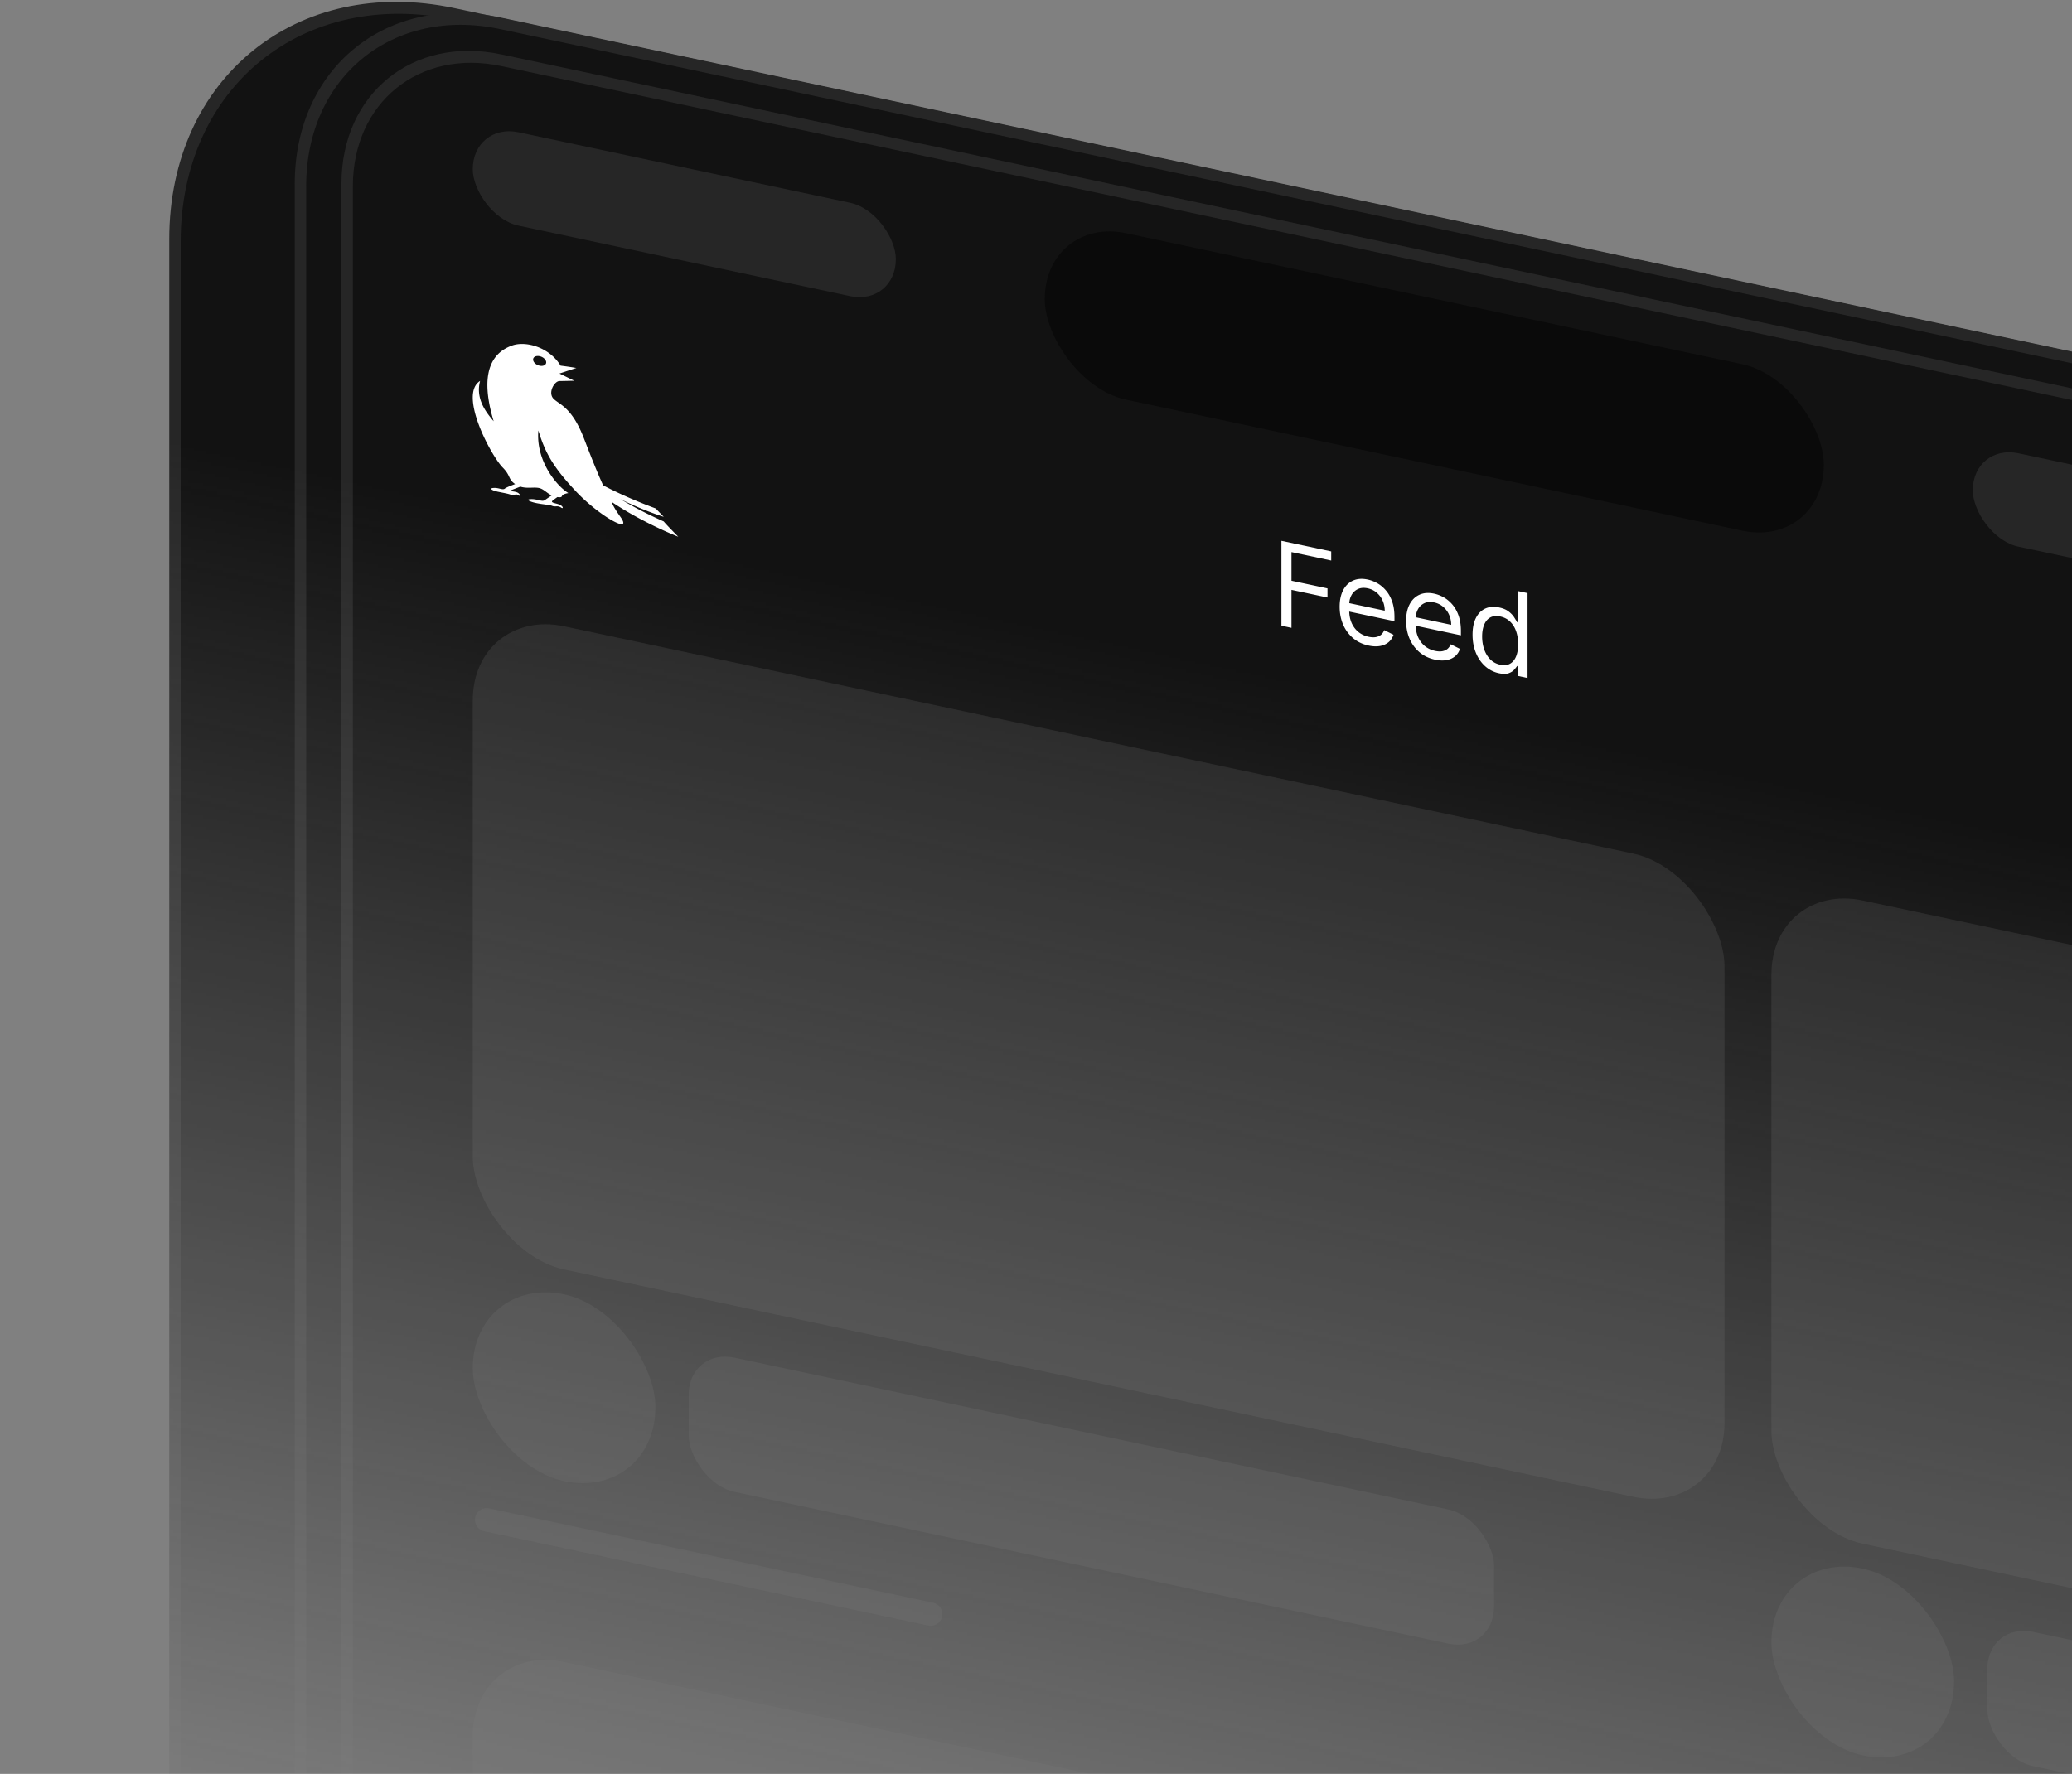
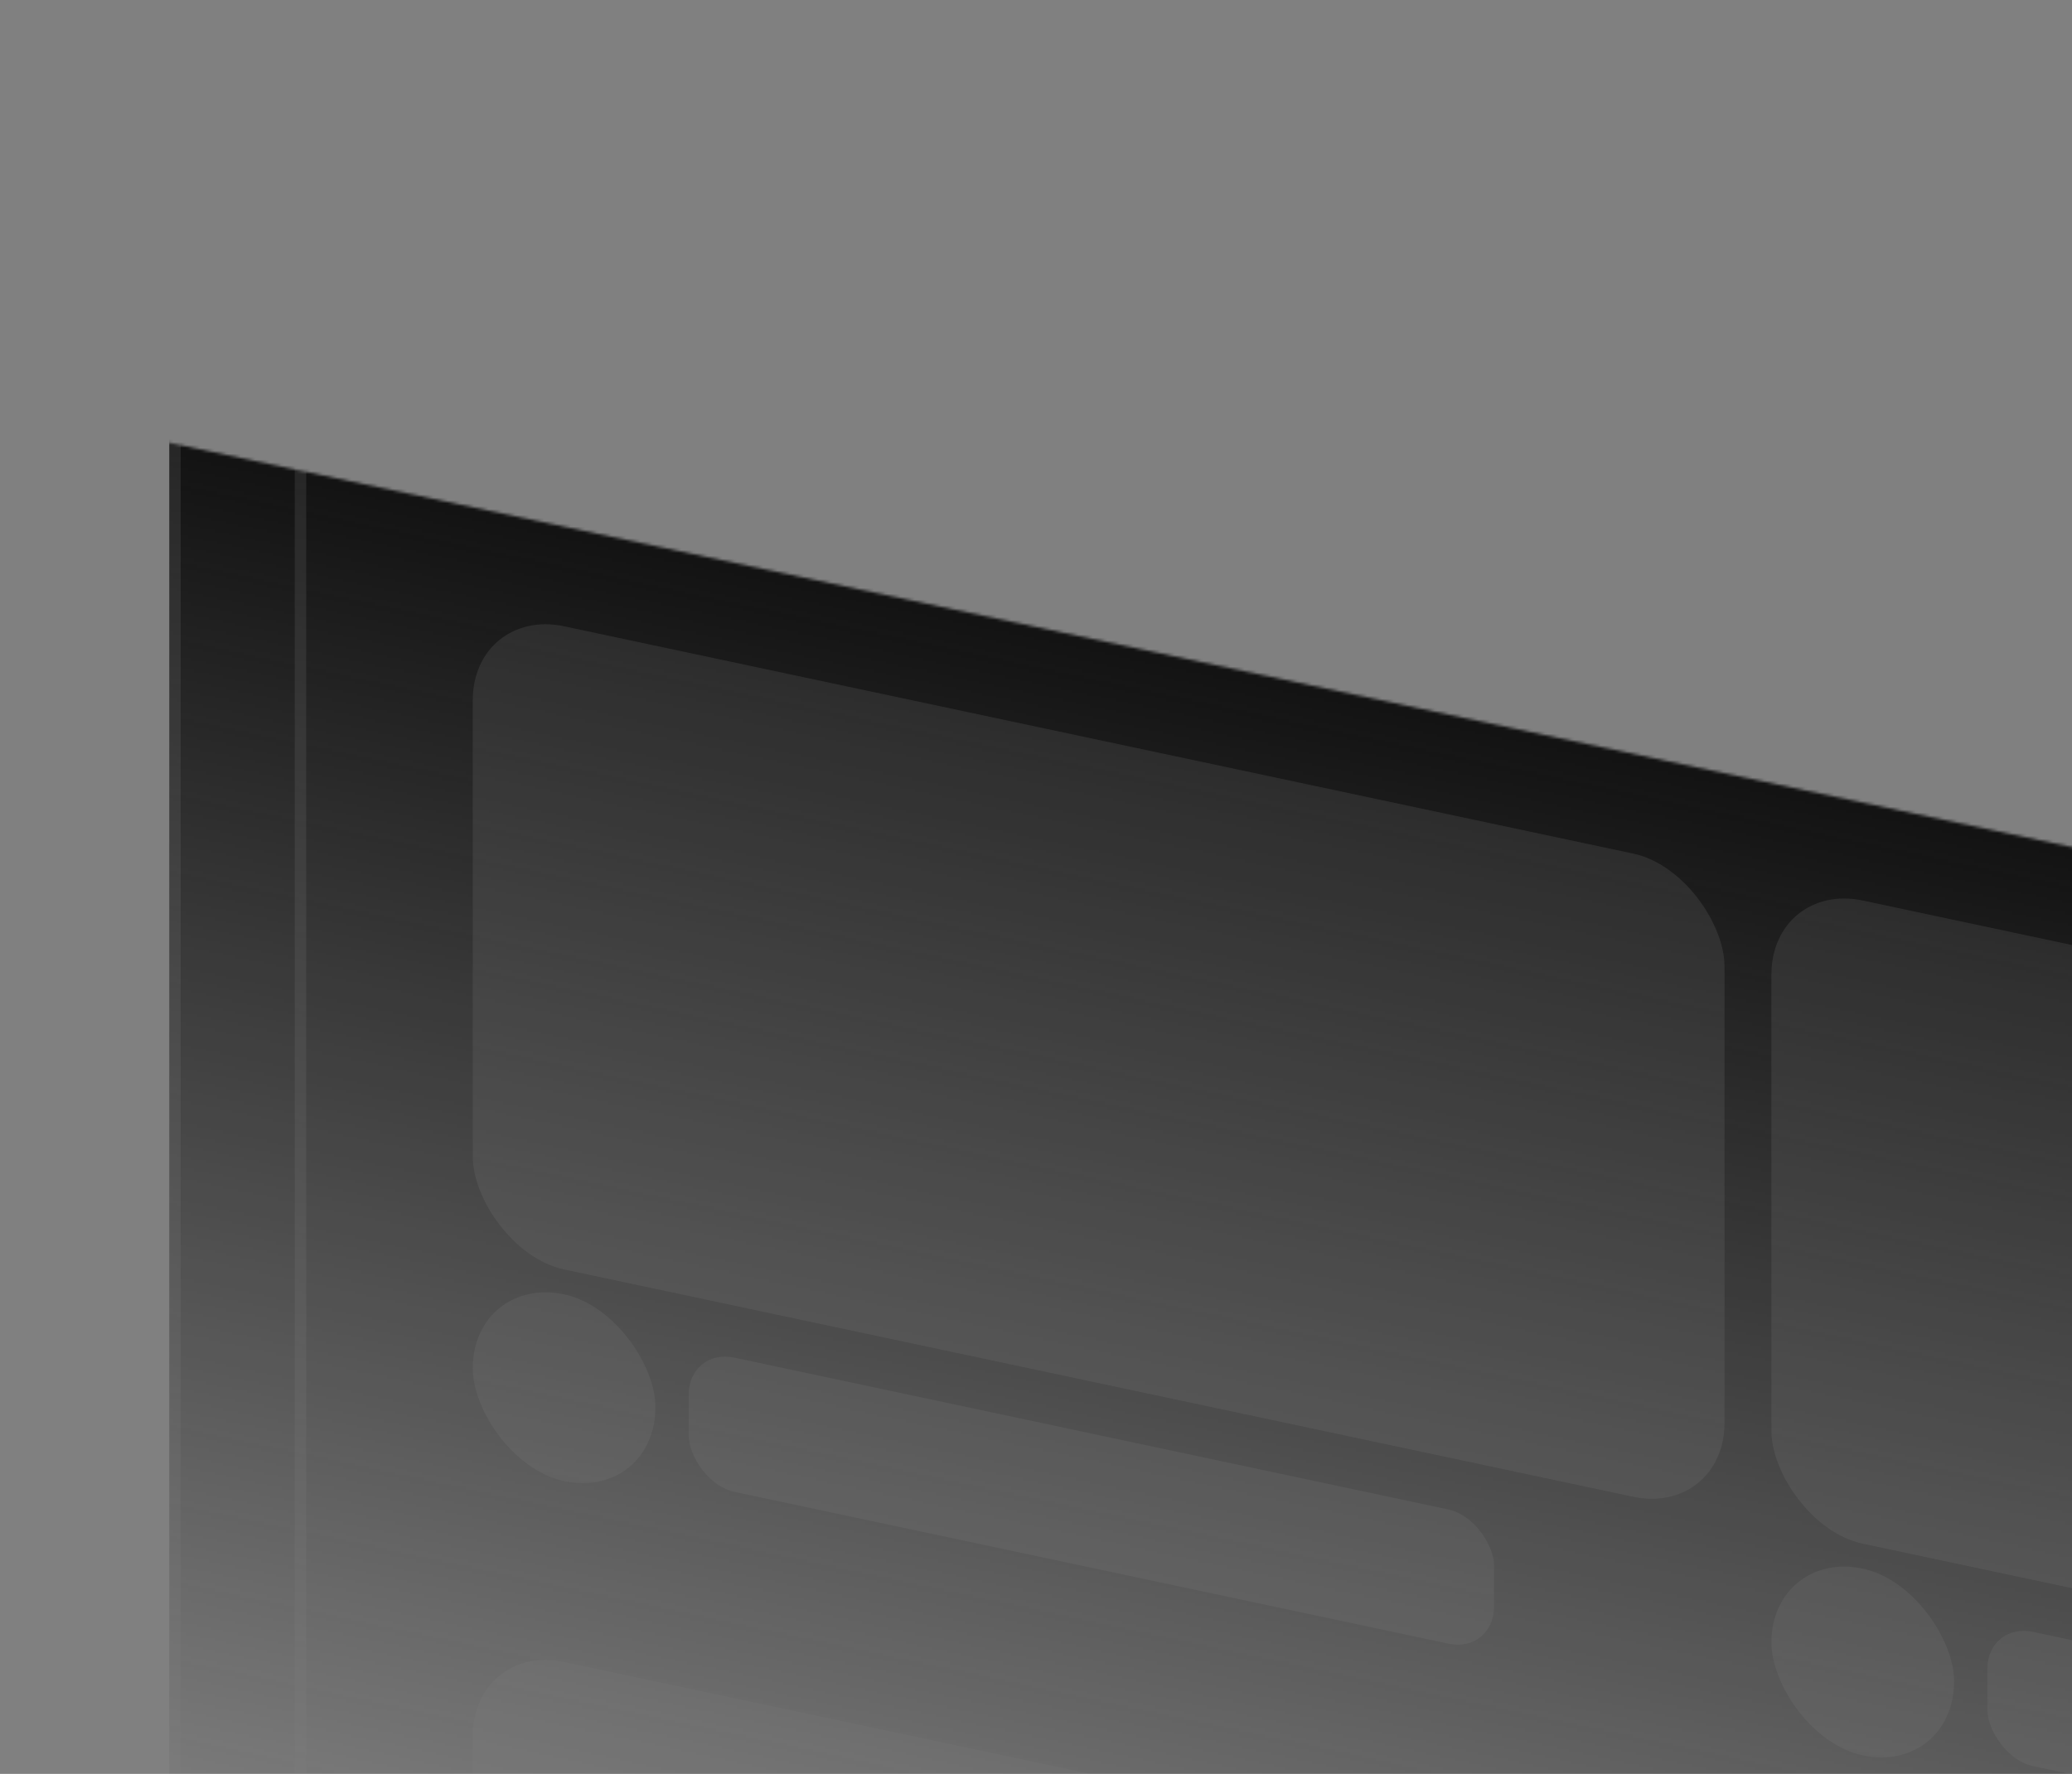
<svg xmlns="http://www.w3.org/2000/svg" width="710" height="608" fill="none" viewBox="0 0 710 608">
  <rect x="0" y="0" width="710" height="608" fill="#808080" stroke="none" />
  <g clip-path="url(#a)">
    <mask id="c" width="1095" height="1088" x="-205" y="-295" maskUnits="userSpaceOnUse" style="mask-type:alpha">
-       <path fill="#fff" d="m-9.845-295 897.94 190.863-88.155 414.735L-98 119.735z" />
      <path fill="url(#b)" d="M-105.59 117H911.69v474.016H-105.59z" transform="rotate(12 -105.59 117)" />
    </mask>
    <g mask="url(#c)">
      <rect width="761.733" height="965.945" x="1.956" y="2.416" fill="#121212" stroke="#262626" stroke-width="4" rx="98" transform="matrix(.978 .208 0 1 58.043 -18.407)" />
      <rect width="773.73" height="1043.2" x="1.956" y="2.416" fill="#121212" stroke="#262626" stroke-width="4" rx="70" transform="matrix(.978 .208 0 1 101.043 -9.407)" />
-       <rect width="761.733" height="965.945" x="1.956" y="2.416" fill="#121212" stroke="#262626" stroke-width="4" rx="54" transform="matrix(.978 .208 0 1 117.043 6.593)" />
      <g clip-path="url(#d)">
        <path fill="#fff" d="M182.676 123.242c0-.901 1.004-1.417 2.243-1.153 1.238.263 2.243 1.206 2.243 2.106s-1.005 1.416-2.243 1.153c-1.239-.264-2.243-1.207-2.243-2.106m-12.119 45.293c1.916.407 3.71.689 4.567 1.07.855.381 1.63-.547 2.528.141.896.686.652-.557-.531-1.007-1.183-.451-3.112-.293-2.067-.688.73-.276 2.289-.884 3.246-1.257 2.327.741 4.612.095 6.373.469 1.646.35 2.665 1.731 4.368 2.549a377 377 0 0 0-2.415 1.641c-.879.608-2.441-.419-4.59-.379s-.634.859 1.66 1.347c2.295.487 4.541.567 5.567.984s1.856-.202 2.929.523c1.075.725.782-.529-.634-1.029s-3.076-.604-2.149-1.351a35 35 0 0 1 1.586-1.17c2.684.327.23-.767 3.766-1.376-3.857-2.291-11.209-10.964-10.283-21.448 2.344 7.75 5.175 12.623 12.695 20.679 8.023 8.594 19.922 15.26 15.43 8.942-1.474-2.074-2.414-3.545-3.016-5.144 11.154 7.451 22.84 11.939 22.84 11.939s-4.09-4.103-4.981-5.231c-4.347-1.935-9.429-4.421-14.846-7.661 8.221 4.081 14.846 6.072 14.846 6.072s-1.856-1.884-2.735-2.866c-5.082-1.86-12.096-4.788-18.042-7.929-2.213-4.864-4.362-10.375-6.566-16.076-4.103-10.608-8.204-11.479-10.352-13.525s.196-6.117 1.953-6.141 5.078-.113 5.078-.113l-5.078-2.469 5.841-1.925c-.132.054-1.134-.222-5.45-.774-3.906-6.394-11.964-8.557-16.602-6.906-5.199 1.851-12.028 7.184-6.323 25.97-2.491-2.941-6.318-7.638-4.661-13.824-7.473 4.665 3.741 25.597 7.762 29.685 2.855 2.903 1.748 3.963 4.249 5.657-1.373.505-3.092 1.182-3.517 1.551-.733.639-2.038-.333-3.832-.218s-.53.881 1.386 1.288" />
      </g>
      <rect width="272.965" height="57.062" fill="#0A0A0A" rx="28.531" transform="matrix(.978 .208 0 1 358 74)" />
      <rect width="148.239" height="32" fill="#262626" rx="16" transform="matrix(.978 .208 0 1 162 42)" />
      <rect width="438.584" height="220.453" fill="#262626" rx="32" transform="matrix(.978 .208 0 1 162 208)" />
      <rect width="438.584" height="220.453" fill="#262626" rx="32" transform="matrix(.978 .208 0 1 607 302)" />
      <rect width="438.584" height="220.453" fill="#262626" rx="32" transform="matrix(.978 .208 0 1 162 563)" />
      <rect width="282.166" height="46" fill="#262626" rx="16" transform="matrix(.978 .208 0 1 236 461.999)" />
      <rect width="282.166" height="46" fill="#262626" rx="16" transform="matrix(.978 .208 0 1 681 555.998)" />
      <rect width="64" height="64" fill="#262626" rx="32" transform="matrix(.978 .208 0 1 162 437)" />
      <rect width="64" height="64" fill="#262626" rx="32" transform="matrix(.978 .208 0 1 607 531)" />
-       <rect width="128.815" height="32" fill="#262626" rx="16" transform="matrix(.978 .208 0 1 676 152.039)" />
      <path fill="#fff" d="M439.098 214.46v-29.091l17.062 3.627v3.125l-13.616-2.894v9.829l12.338 2.623v3.125l-12.338-2.623v13.012zm29.9 6.81q-3.084-.655-5.321-2.523-2.223-1.878-3.432-4.65-1.195-2.783-1.195-6.134t1.195-5.656q1.21-2.313 3.362-3.291 2.167-.987 5.058-.373 1.667.354 3.293 1.268 1.625.913 2.959 2.475 1.334 1.548 2.126 3.804.792 2.257.792 5.311v1.42l-16.451-3.496v-2.898l13.116 2.788a8.3 8.3 0 0 0-.722-3.449 7.5 7.5 0 0 0-2.029-2.718q-1.306-1.116-3.084-1.494-1.959-.416-3.39.274a4.77 4.77 0 0 0-2.182 2.093q-.764 1.414-.764 3.218v1.932q0 2.471.834 4.367.847 1.885 2.348 3.099 1.5 1.2 3.487 1.622 1.293.274 2.334.127 1.056-.159 1.821-.75.764-.605 1.181-1.652l3.167 1.582q-.5 1.542-1.681 2.541-1.18.984-2.918 1.311-1.736.313-3.904-.148m22.773 4.841q-3.085-.655-5.322-2.523-2.223-1.88-3.432-4.65-1.194-2.782-1.194-6.135t1.194-5.655q1.209-2.315 3.363-3.291 2.168-.989 5.057-.374 1.668.354 3.293 1.268 1.625.913 2.96 2.476 1.333 1.548 2.125 3.804t.792 5.31v1.421l-16.45-3.497v-2.898l13.116 2.788a8.3 8.3 0 0 0-.723-3.449 7.5 7.5 0 0 0-2.028-2.718q-1.306-1.116-3.085-1.494-1.959-.416-3.39.274a4.77 4.77 0 0 0-2.181 2.093q-.764 1.415-.764 3.218v1.932q0 2.472.833 4.368.848 1.884 2.348 3.098 1.501 1.2 3.488 1.622 1.291.275 2.334.127 1.056-.16 1.82-.749.765-.605 1.181-1.653l3.168 1.583q-.5 1.54-1.681 2.54-1.182.985-2.918 1.312-1.737.312-3.904-.148m21.883 4.651a10.17 10.17 0 0 1-4.71-2.379q-2.043-1.826-3.196-4.6-1.153-2.787-1.153-6.253 0-3.438 1.153-5.721t3.21-3.224 4.752-.368q2.084.443 3.293 1.41 1.222.957 1.861 1.987.654 1.02 1.015 1.664l.277.059v-10.738l3.279.697v29.091l-3.167-.674v-3.352l-.389-.083q-.361.52-1.029 1.288-.666.753-1.903 1.2-1.236.434-3.293-.004m.445-2.917q1.972.42 3.334-.342 1.362-.776 2.07-2.5.71-1.739.709-4.211 0-2.442-.695-4.423-.694-1.994-2.056-3.306-1.362-1.326-3.362-1.752-2.085-.443-3.474.356-1.376.786-2.07 2.5-.681 1.701-.681 4.003 0 2.33.695 4.381.708 2.039 2.084 3.454 1.39 1.403 3.446 1.84" />
-       <path stroke="#262626" stroke-linecap="round" stroke-width="8" d="m166.744 520.919 152.175 32.337" />
    </g>
  </g>
  <defs>
    <clipPath id="a">
      <path fill="#fff" d="M0 0h710v608H0z" />
    </clipPath>
    <clipPath id="d">
-       <path fill="#fff" d="m162 114 70.427 14.97v55L162 169z" />
-     </clipPath>
+       </clipPath>
    <linearGradient id="b" x1="403.051" x2="403.051" y1="117" y2="591.016" gradientUnits="userSpaceOnUse">
      <stop stop-color="#fff" />
      <stop offset="1" stop-color="#fff" stop-opacity="0" />
    </linearGradient>
  </defs>
</svg>